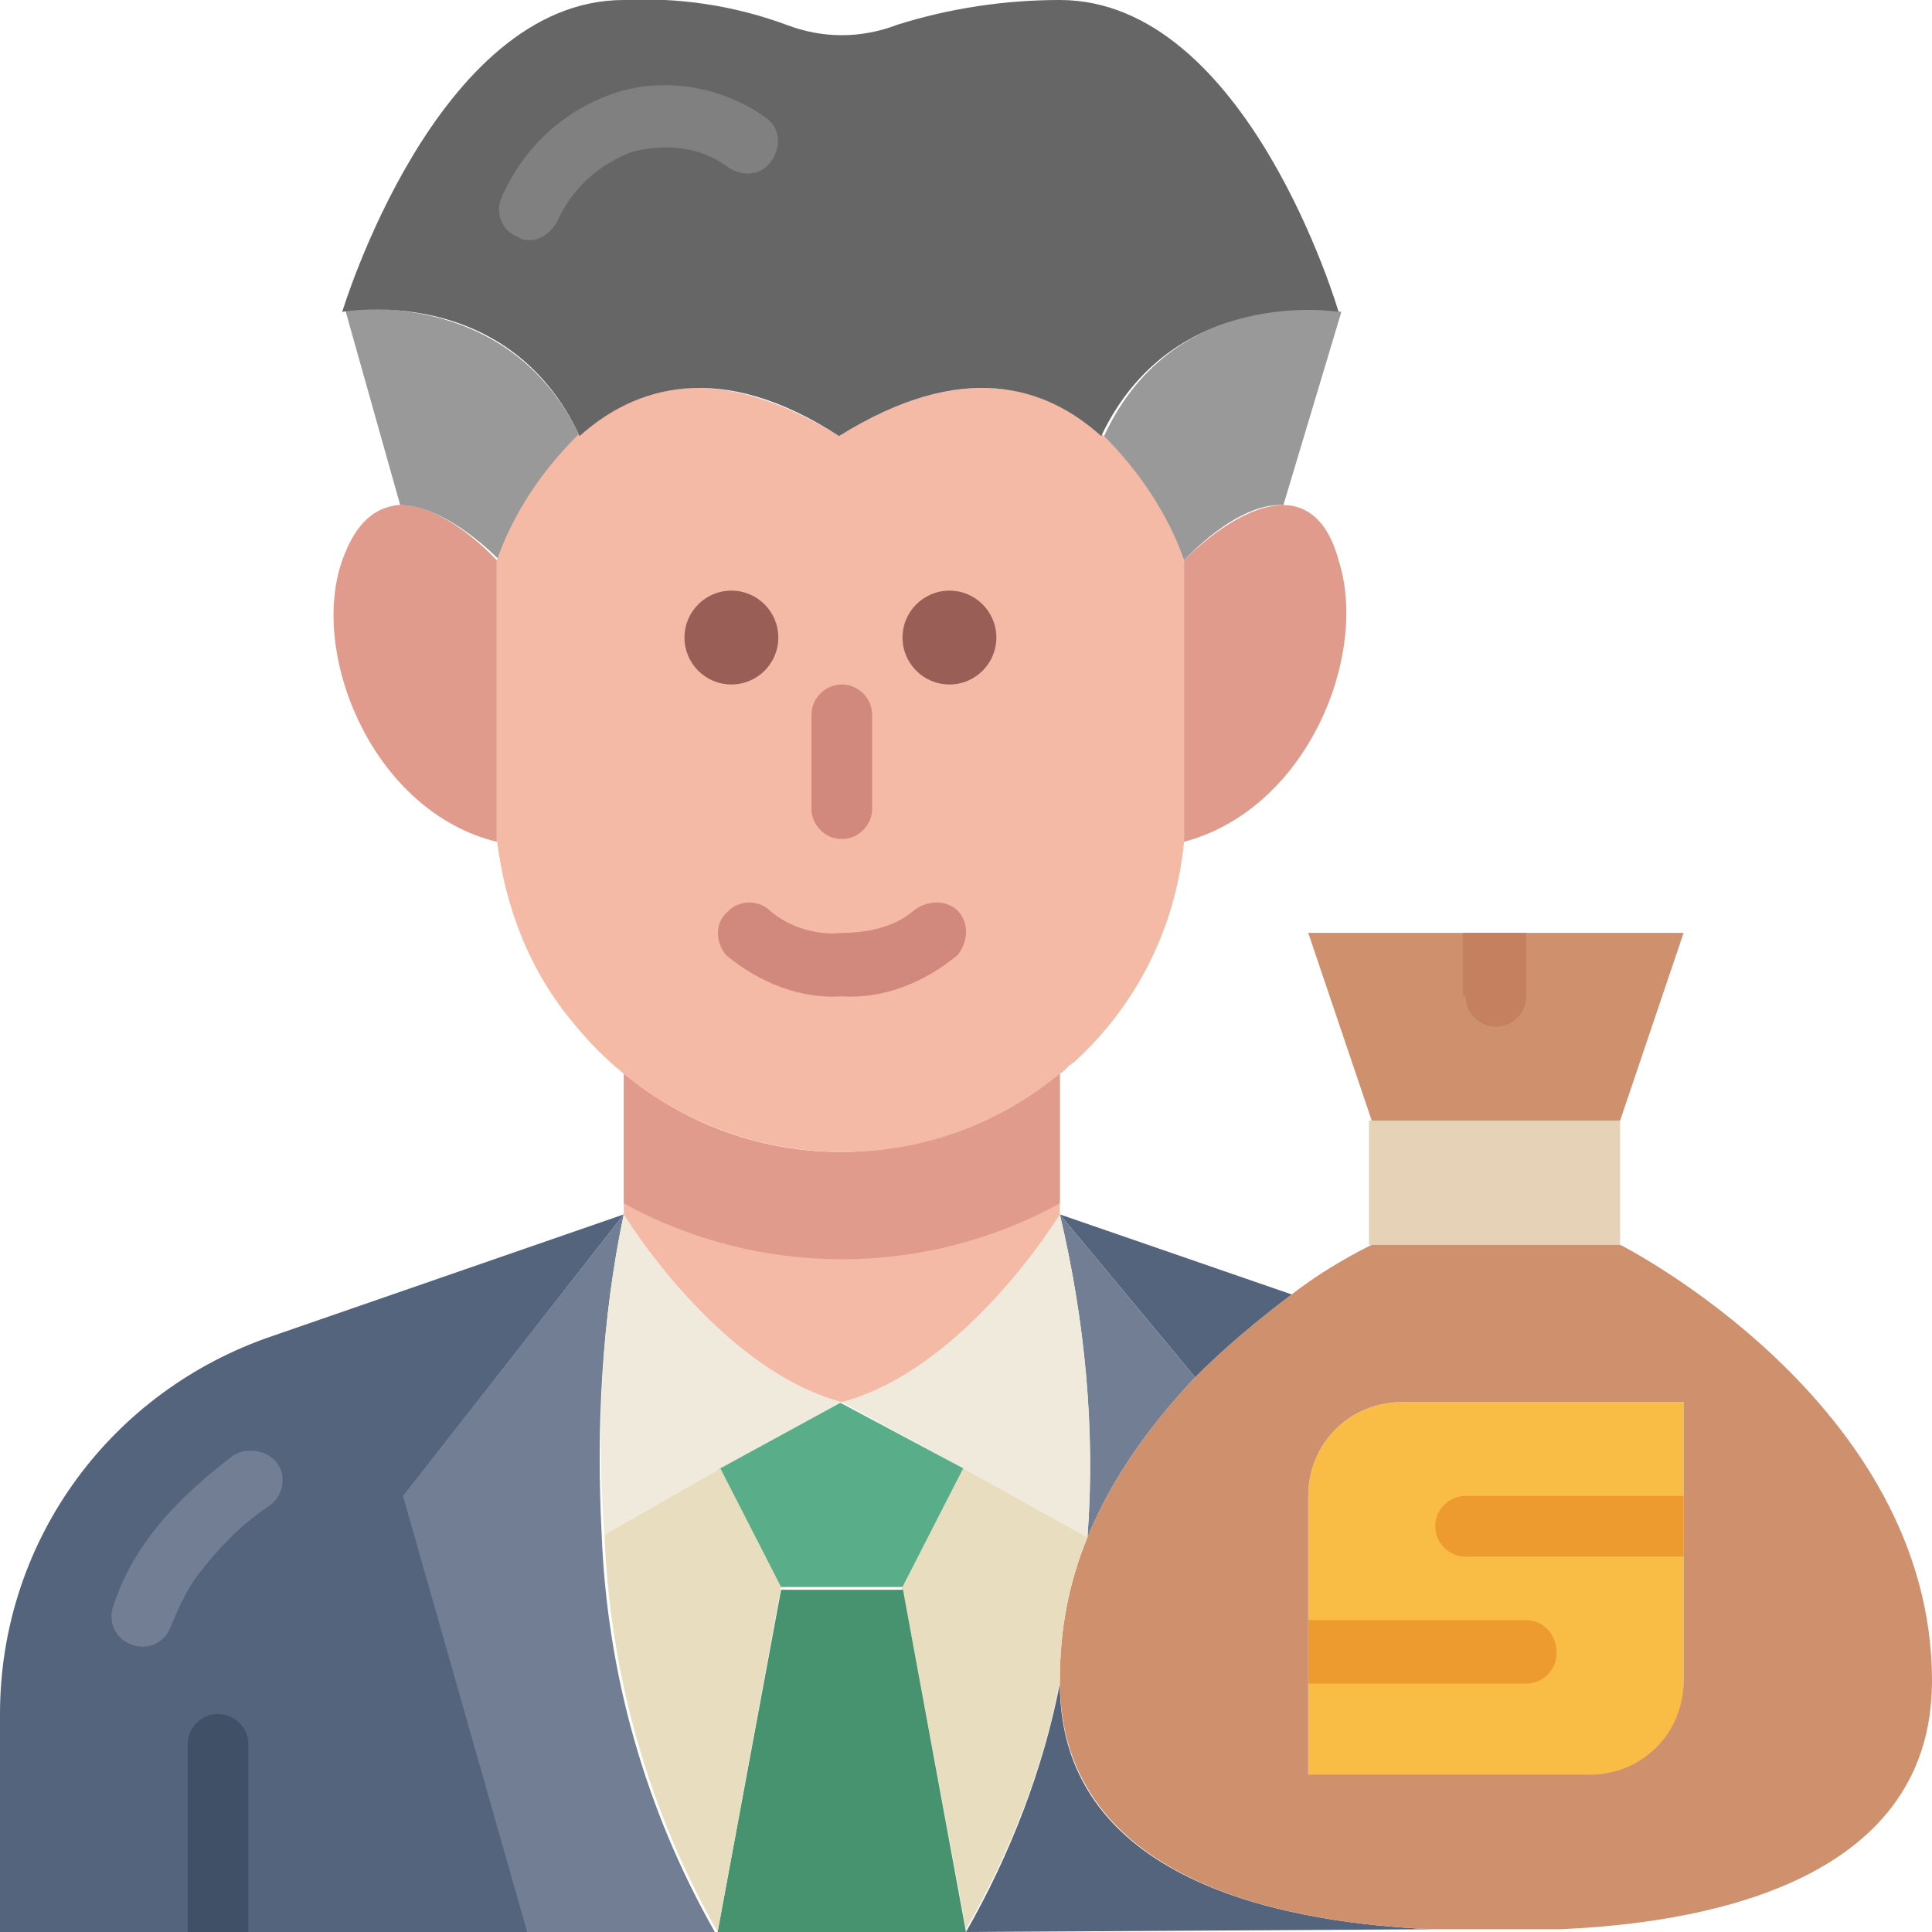
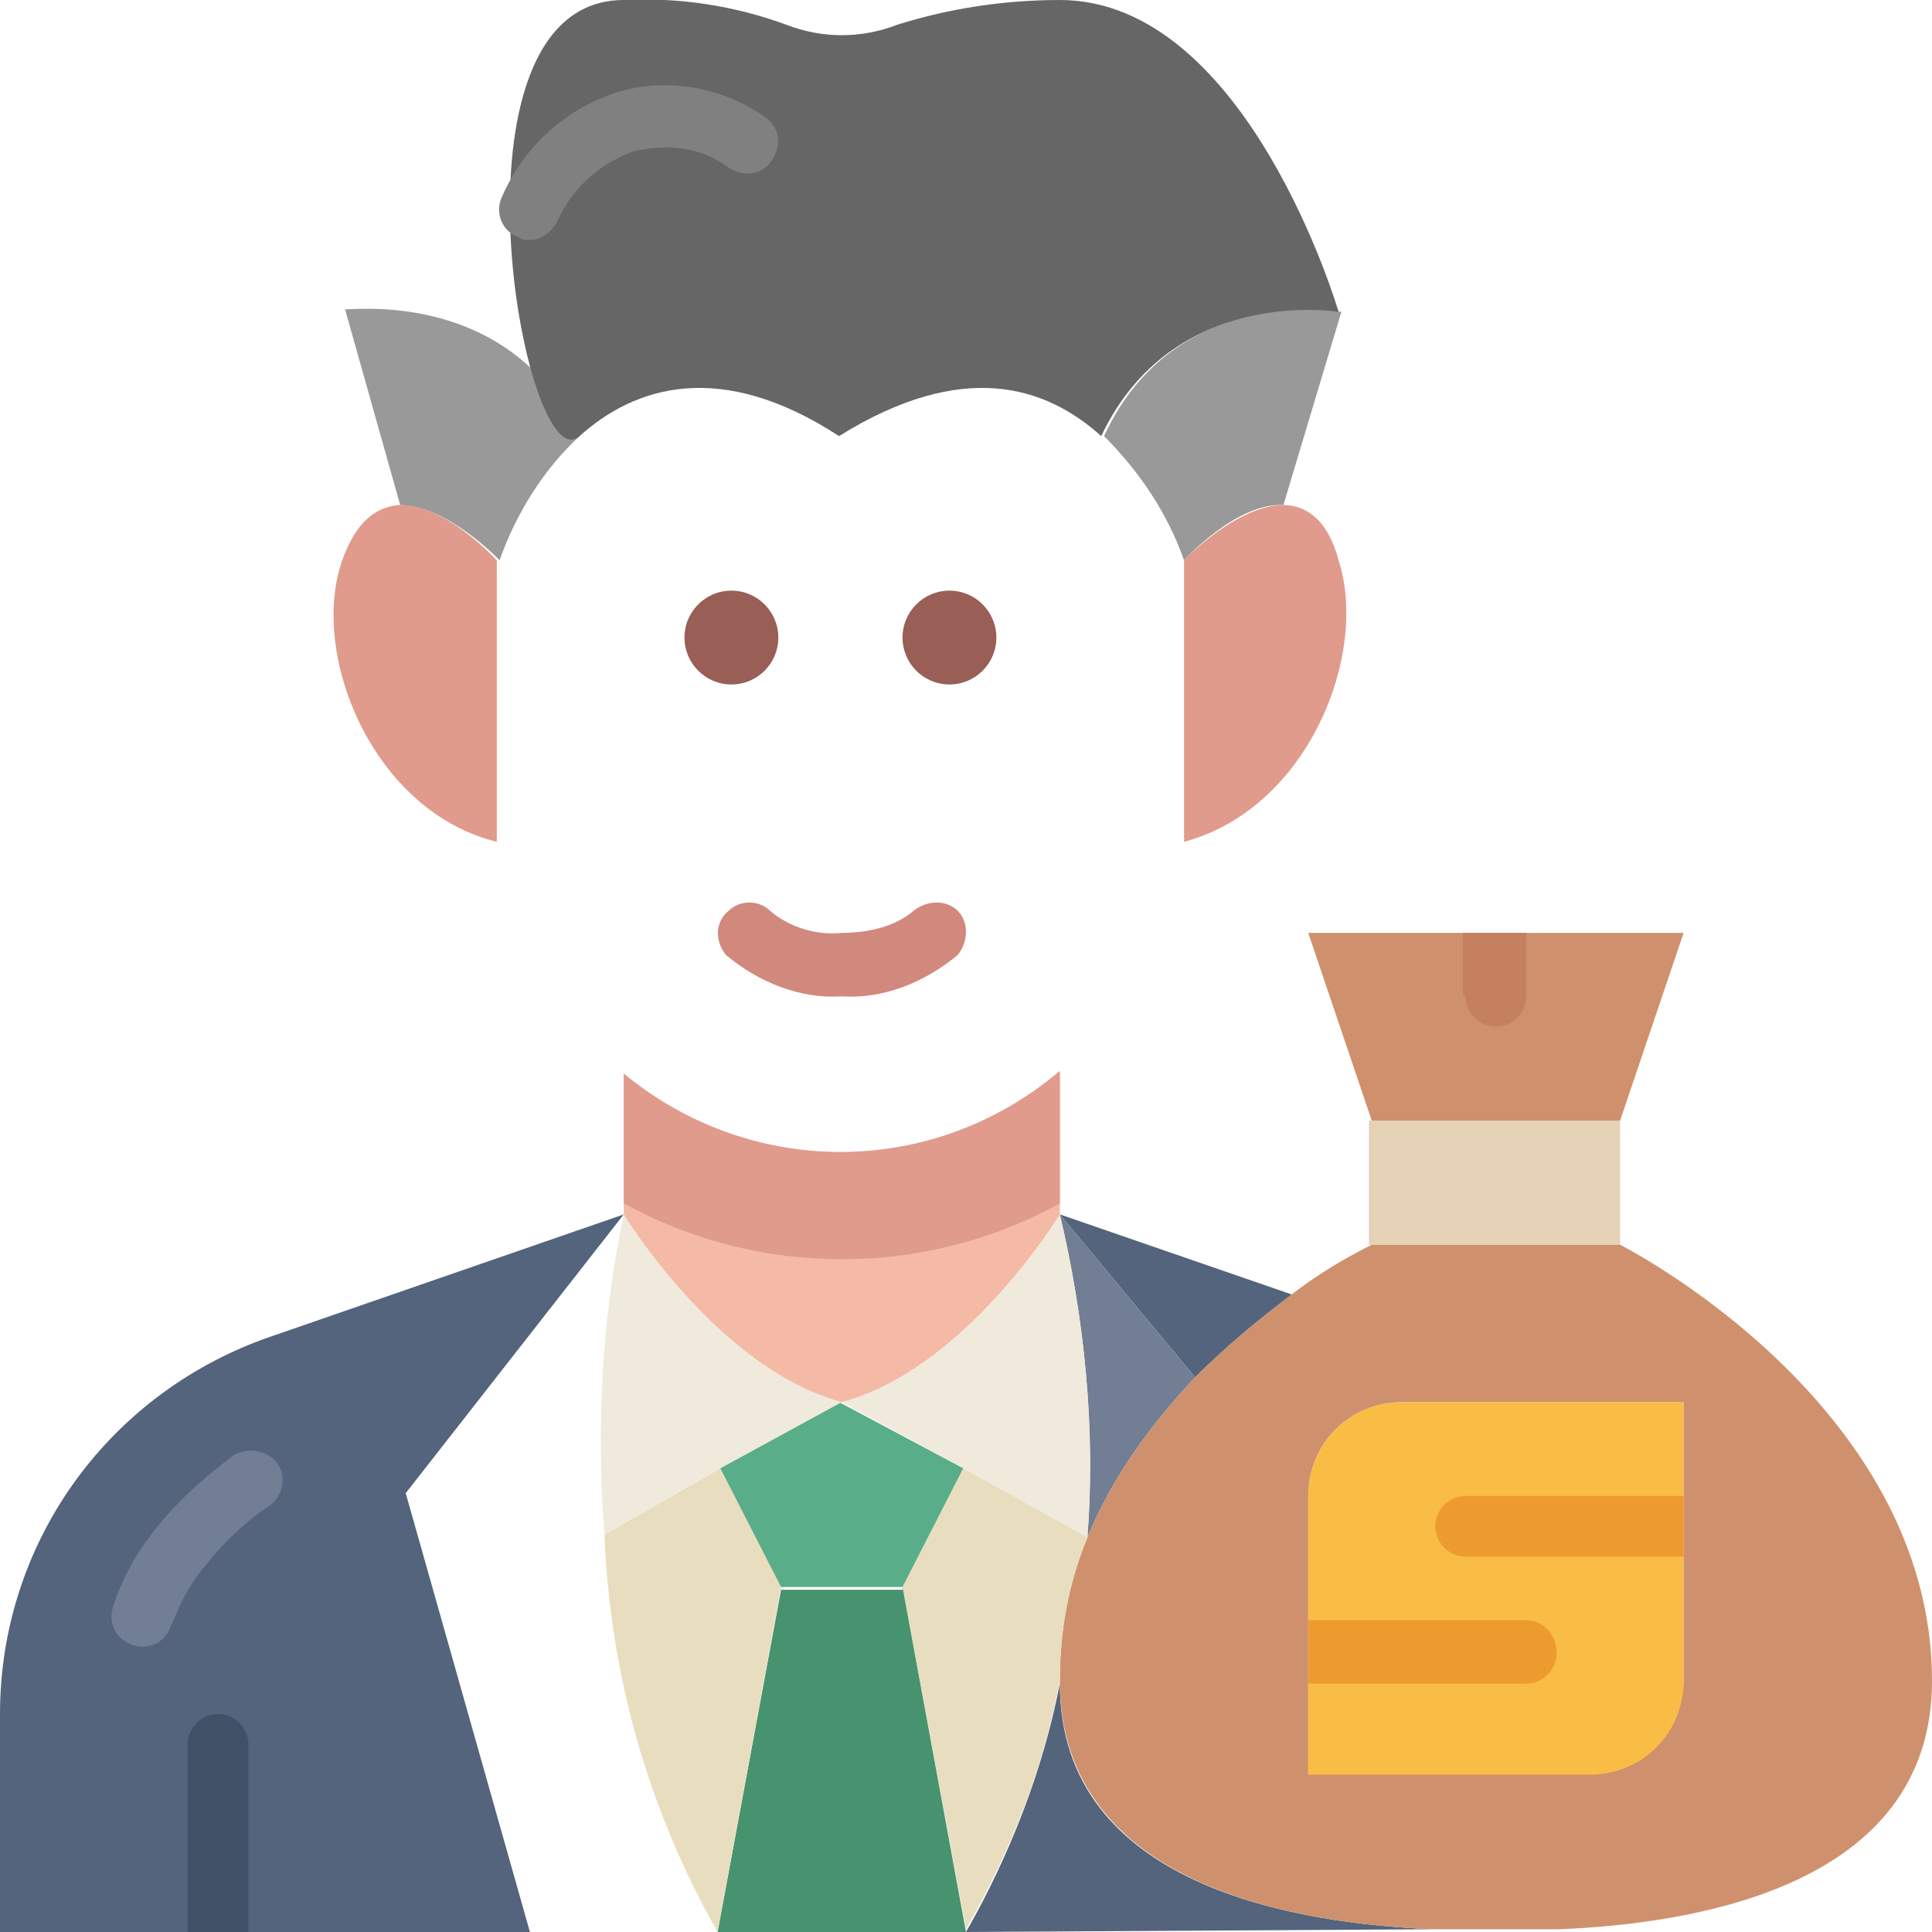
<svg xmlns="http://www.w3.org/2000/svg" version="1.1" id="Layer_1" x="0px" y="0px" width="70px" height="70px" viewBox="0 0 70 70" style="enable-background:new 0 0 70 70;" xml:space="preserve">
  <style type="text/css">
	.st0{fill:#F9BD46;}
	.st1{fill:#CF916D;}
	.st2{fill:#E5D2B7;}
	.st3{fill:#53647C;}
	.st4{fill:#717E93;}
	.st5{fill:#EFEADC;}
	.st6{fill:#E8DEBF;}
	.st7{fill:#5AAD89;}
	.st8{fill:#47936F;}
	.st9{fill:#F4BAA6;}
	.st10{fill:#E09B8D;}
	.st11{fill:#999999;}
	.st12{fill:#666666;}
	.st13{fill:#D1897D;}
	.st14{fill:#808080;}
	.st15{fill:#995E55;}
	.st16{fill:#ED9B2F;}
	.st17{fill:#C5815F;}
	.st18{fill:#405066;}
</style>
  <path class="st0" d="M47.4,59.8v-5.6c0-1.9,1.5-3.4,3.4-3.4H61v10.2c0,1.9-1.5,3.4-3.4,3.4l0,0H47.4V59.8z" />
  <path class="st1" d="M54.2,33.8H61l-2.3,6.8h-9l-2.3-6.8H54.2z" />
  <path class="st2" d="M58.7,40.6v4.5h-2.3h-4.5h-2.3v-4.5H58.7z" />
  <path class="st3" d="M51.9,69.9L51.9,69.9L35,70c1.6-2.8,2.8-5.9,3.4-9C38.4,68.4,47.1,69.7,51.9,69.9z" />
  <path class="st1" d="M58.7,45.1h-9c-1,0.5-2,1.1-2.9,1.8c-1.2,0.9-2.4,1.9-3.5,3c-1.6,1.7-3,3.6-3.9,5.8c-0.7,1.7-1,3.4-1,5.2  c0,7.5,8.7,8.8,13.5,9c0.9,0,1.7,0,2.3,0s1.3,0,2.3,0c4.8-0.2,13.5-1.5,13.5-9C70,50.8,58.7,45.1,58.7,45.1z M61,55.3v5.6  c0,1.9-1.5,3.4-3.4,3.4l0,0H47.4V54.2c0-1.9,1.5-3.4,3.4-3.4H61V55.3z" />
  <path class="st3" d="M38.4,44l8.4,2.9c-1.2,0.9-2.4,1.9-3.5,3L38.4,44L38.4,44z" />
  <path class="st4" d="M38.4,44l4.9,5.9c-1.6,1.7-3,3.6-3.9,5.8C39.7,51.8,39.3,47.8,38.4,44z" />
  <path class="st5" d="M38.4,44c0.9,3.8,1.3,7.8,1,11.7l-4.5-2.5l-4.4-2.4C35,49.6,38.4,44,38.4,44L38.4,44z" />
  <path class="st6" d="M34.9,53.2l4.5,2.5c-0.7,1.7-1,3.4-1,5.2c-0.6,3.2-1.8,6.2-3.4,9l-2.3-12.4L34.9,53.2z" />
  <path class="st7" d="M34.9,53.2l-2.2,4.3h-4.5l-2.2-4.3l4.4-2.4L34.9,53.2z" />
  <path class="st8" d="M32.7,57.5L35,70h-9l2.3-12.4H32.7z" />
  <path class="st6" d="M26.1,53.2l2.2,4.3L26,70c-2.5-4.4-3.9-9.3-4.1-14.4L26.1,53.2z" />
  <path class="st3" d="M7.9,70H0v-7.9C0,56,3.8,50.6,9.6,48.5l13-4.5v0l-7.9,10.1L19.2,70H7.9z" />
-   <path class="st4" d="M21.8,55.6c0.2,5.1,1.6,10,4.1,14.4h-6.8l-4.5-15.8L22.6,44C21.8,47.8,21.6,51.7,21.8,55.6L21.8,55.6z" />
  <path class="st5" d="M22.6,44c0,0,3.4,5.6,7.9,6.8l-4.4,2.4l-4.2,2.4C21.6,51.7,21.8,47.8,22.6,44z" />
  <path class="st9" d="M38.4,38.9V44c0,0-3.4,5.6-7.9,6.8C26,49.6,22.6,44,22.6,44v-5.1C27.2,42.7,33.8,42.7,38.4,38.9L38.4,38.9z" />
  <path class="st10" d="M14.4,18.3c1.7-0.1,3.6,2,3.6,2v10.2c-4.5-1.1-6.8-6.8-5.6-10.2C12.9,18.9,13.6,18.4,14.4,18.3z" />
  <path class="st11" d="M21,15.8c-1.3,1.2-2.3,2.8-2.9,4.5c0,0-1.9-2-3.6-2l-2-7.1C12.4,11.3,18.4,10.3,21,15.8z" />
  <path class="st10" d="M22.6,38.9v4.7c4.9,2.7,10.9,2.7,15.8,0v-4.8C33.8,42.7,27.2,42.7,22.6,38.9L22.6,38.9z" />
-   <path class="st9" d="M40,15.8c1.3,1.2,2.3,2.8,2.9,4.5v10.2c-0.3,3.1-1.7,5.9-4,8c-0.2,0.1-0.3,0.3-0.5,0.4  c-5.3,4.4-13.2,3.6-17.6-1.8c-1.6-1.9-2.5-4.2-2.8-6.7V20.3c0.6-1.7,1.6-3.2,2.9-4.5c2-1.8,5-2.8,9.5,0C34.9,13,38,14,40,15.8z" />
  <path class="st10" d="M46.5,18.3c0.8,0,1.6,0.5,2,2c1.1,3.4-1.1,9-5.6,10.2V20.3C42.9,20.3,44.8,18.3,46.5,18.3z" />
  <path class="st11" d="M46.5,18.3c-1.7-0.1-3.6,2-3.6,2c-0.6-1.7-1.6-3.2-2.9-4.5c2.6-5.6,8.6-4.5,8.6-4.5L46.5,18.3z" />
-   <path class="st12" d="M48.5,11.3c0,0-6-1-8.6,4.5c-2-1.8-5-2.8-9.5,0C26.1,13,23,14,21,15.8c-2.6-5.6-8.6-4.5-8.6-4.5S15.8,0,22.6,0  c2-0.1,4,0.2,5.9,0.9c1.3,0.5,2.7,0.5,4,0c1.9-0.6,3.9-0.9,5.9-0.9C45.2,0,48.5,11.3,48.5,11.3z" />
+   <path class="st12" d="M48.5,11.3c0,0-6-1-8.6,4.5c-2-1.8-5-2.8-9.5,0C26.1,13,23,14,21,15.8S15.8,0,22.6,0  c2-0.1,4,0.2,5.9,0.9c1.3,0.5,2.7,0.5,4,0c1.9-0.6,3.9-0.9,5.9-0.9C45.2,0,48.5,11.3,48.5,11.3z" />
  <path class="st4" d="M5.4,55.7c-0.6,0.8-1,1.6-1.3,2.5c-0.2,0.6,0.1,1.2,0.7,1.4c0.6,0.2,1.2-0.1,1.4-0.7l0,0c0.3-0.7,0.6-1.4,1.1-2  c0.7-0.9,1.5-1.7,2.4-2.3c0.5-0.3,0.7-1,0.4-1.5c-0.3-0.5-1-0.7-1.6-0.4c0,0,0,0,0,0C7.3,53.6,6.2,54.6,5.4,55.7z" />
  <path class="st13" d="M30.5,36.1c-1.5,0.1-3-0.5-4.2-1.5c-0.4-0.5-0.4-1.2,0.1-1.6c0.4-0.4,1.1-0.4,1.5,0c0.7,0.6,1.7,0.9,2.6,0.8  c0.9,0,1.9-0.2,2.6-0.8c0.5-0.4,1.2-0.4,1.6,0c0.4,0.4,0.4,1.1,0,1.6C33.5,35.6,32,36.2,30.5,36.1L30.5,36.1z" />
-   <path class="st13" d="M30.5,30.4c-0.6,0-1.1-0.5-1.1-1.1v-3.4c0-0.6,0.5-1.1,1.1-1.1s1.1,0.5,1.1,1.1v3.4  C31.6,29.9,31.1,30.4,30.5,30.4z" />
  <path class="st14" d="M19.2,8.7c-0.1,0-0.3,0-0.4-0.1c-0.6-0.2-0.9-0.9-0.6-1.5c0,0,0,0,0,0c0.8-1.8,2.3-3.2,4.3-3.8  c1.8-0.5,3.8-0.1,5.3,1c0.5,0.4,0.5,1.1,0.1,1.6c-0.4,0.5-1.1,0.5-1.6,0.1c-1-0.7-2.2-0.8-3.4-0.5C21.6,6,20.7,6.9,20.2,8  C20,8.4,19.6,8.7,19.2,8.7z" />
  <circle class="st15" cx="34.4" cy="23.1" r="1.7" />
  <circle class="st15" cx="26.5" cy="23.1" r="1.7" />
  <path class="st16" d="M61,54.2h-7.9c-0.6,0-1.1,0.5-1.1,1.1c0,0.6,0.5,1.1,1.1,1.1H61V54.2z" />
  <path class="st16" d="M55.3,58.7h-7.9v2.3h7.9c0.6,0,1.1-0.5,1.1-1.1C56.4,59.2,55.9,58.7,55.3,58.7z" />
  <path class="st17" d="M53.1,36.1c0,0.6,0.5,1.1,1.1,1.1s1.1-0.5,1.1-1.1v-2.3h-2.3V36.1z" />
  <path class="st18" d="M9,63.2c0-0.6-0.5-1.1-1.1-1.1s-1.1,0.5-1.1,1.1V70H9V63.2z" />
</svg>